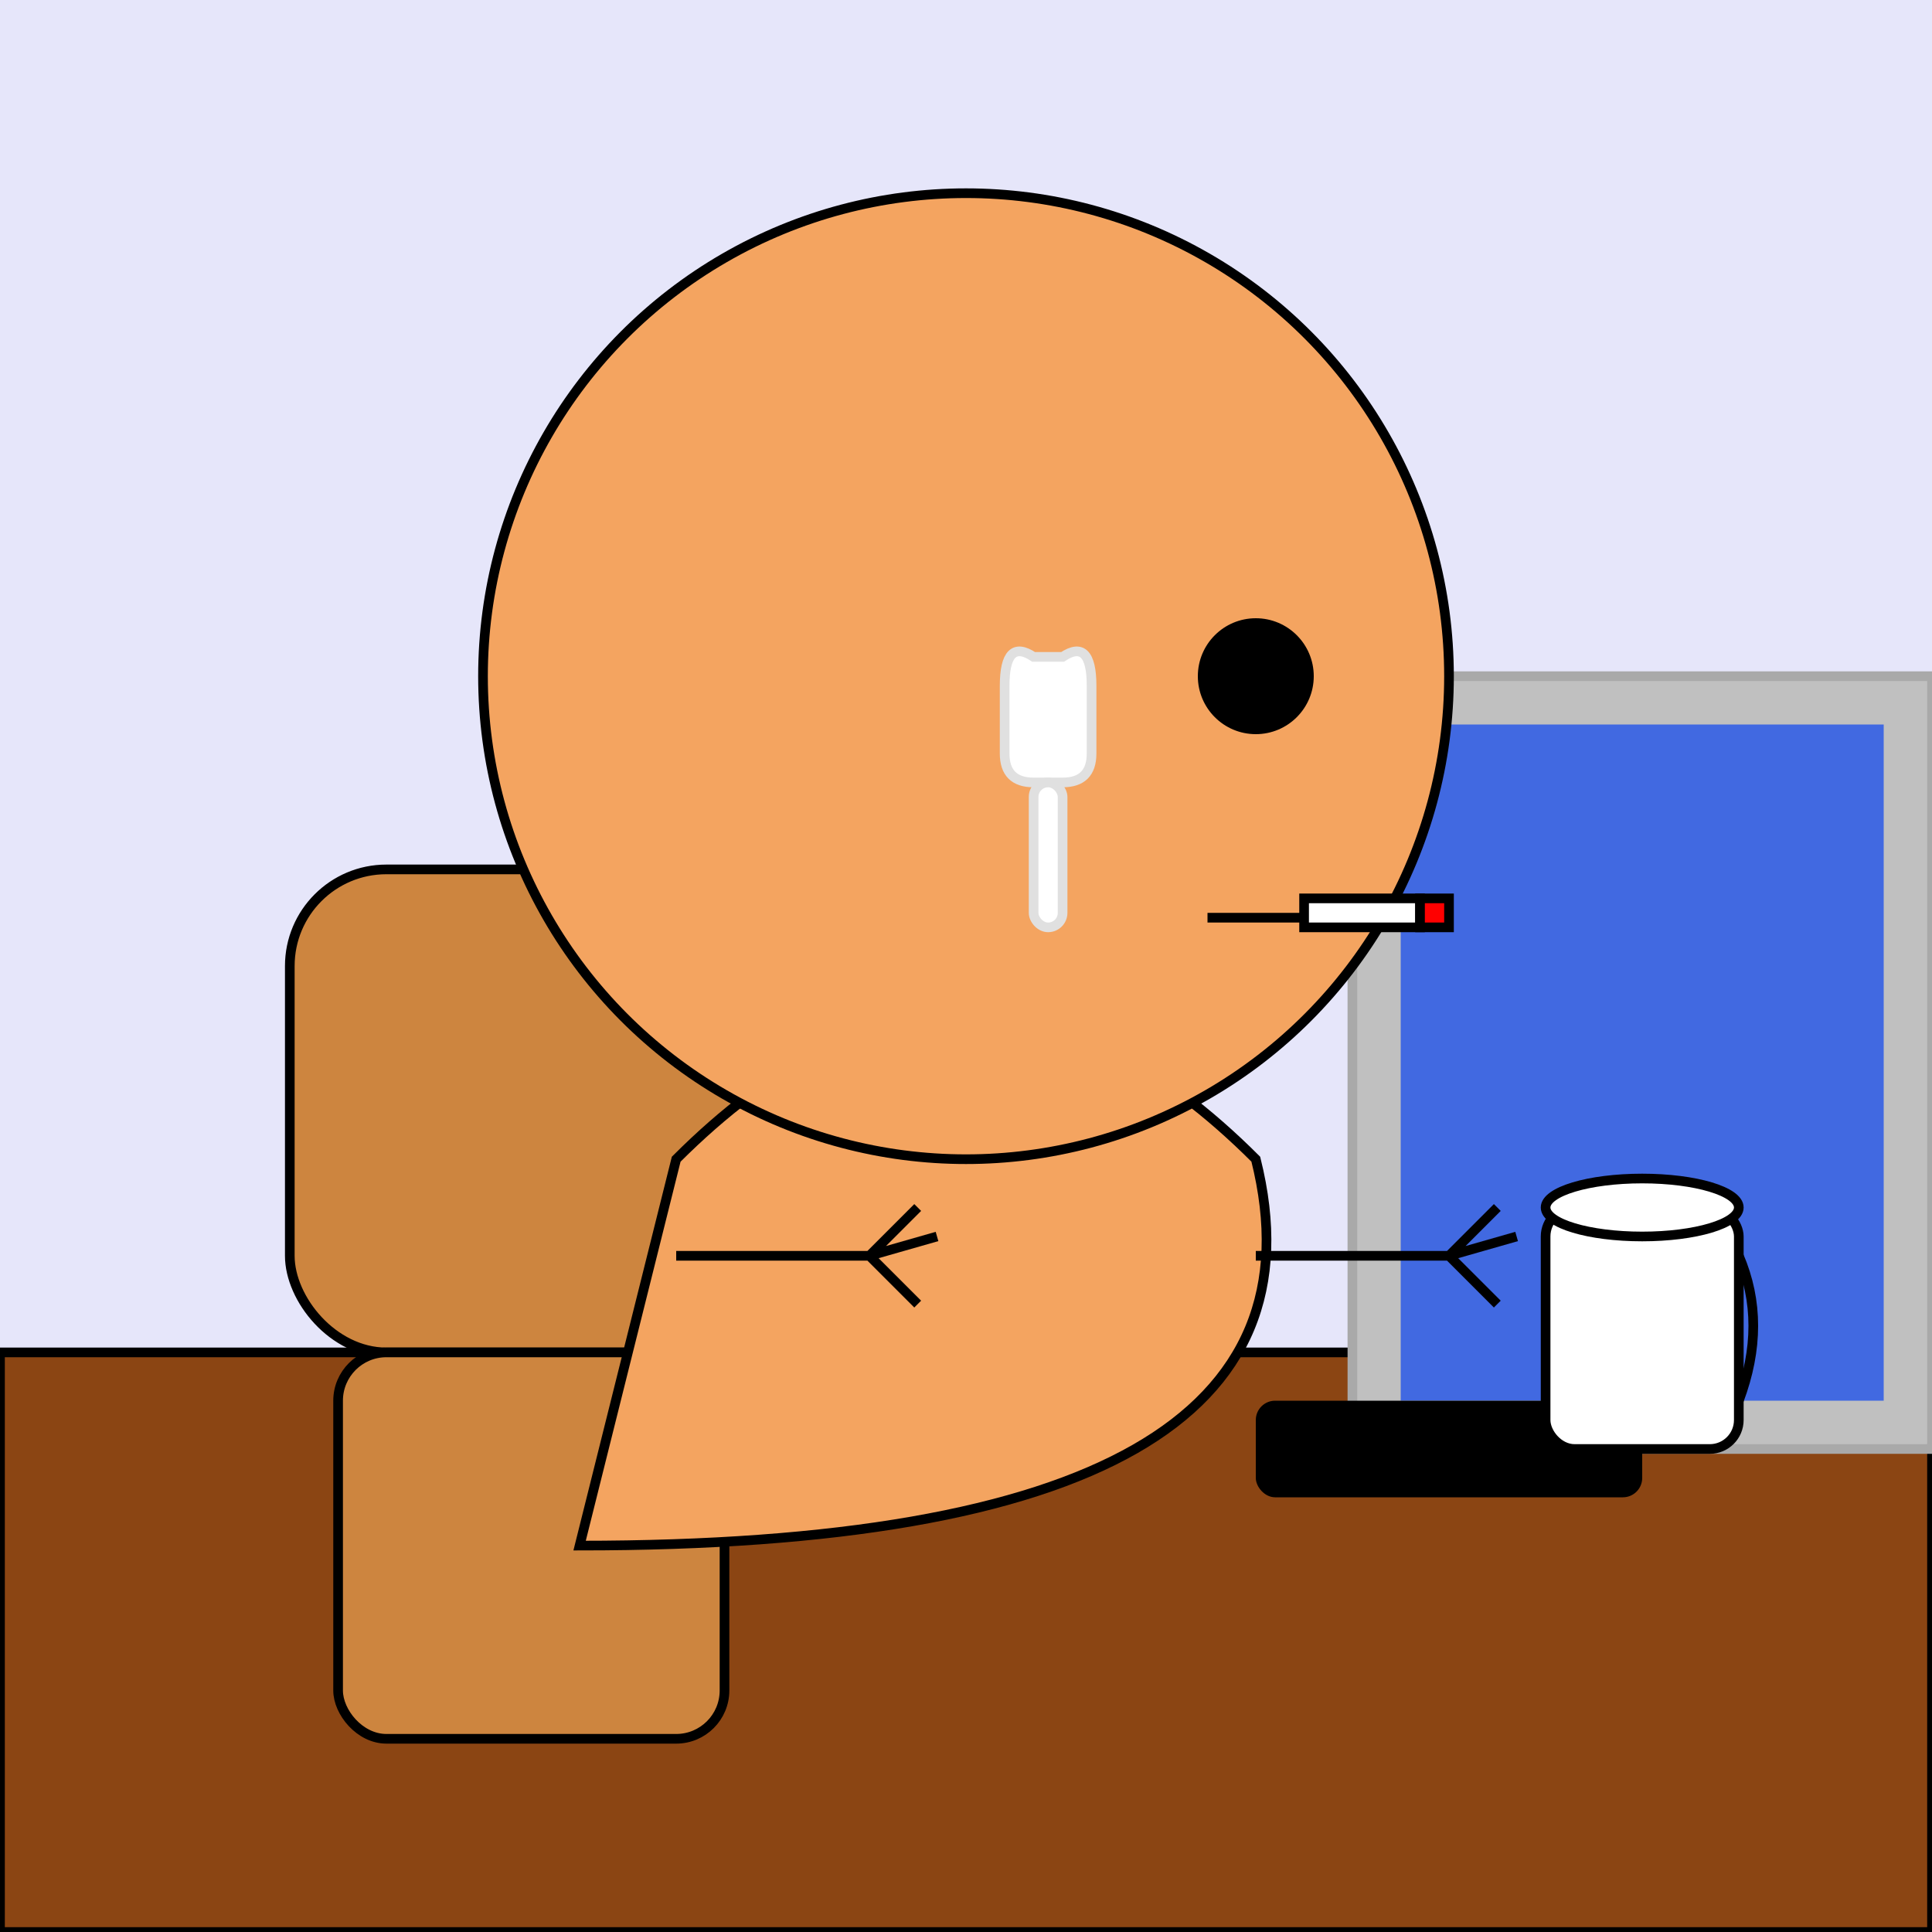
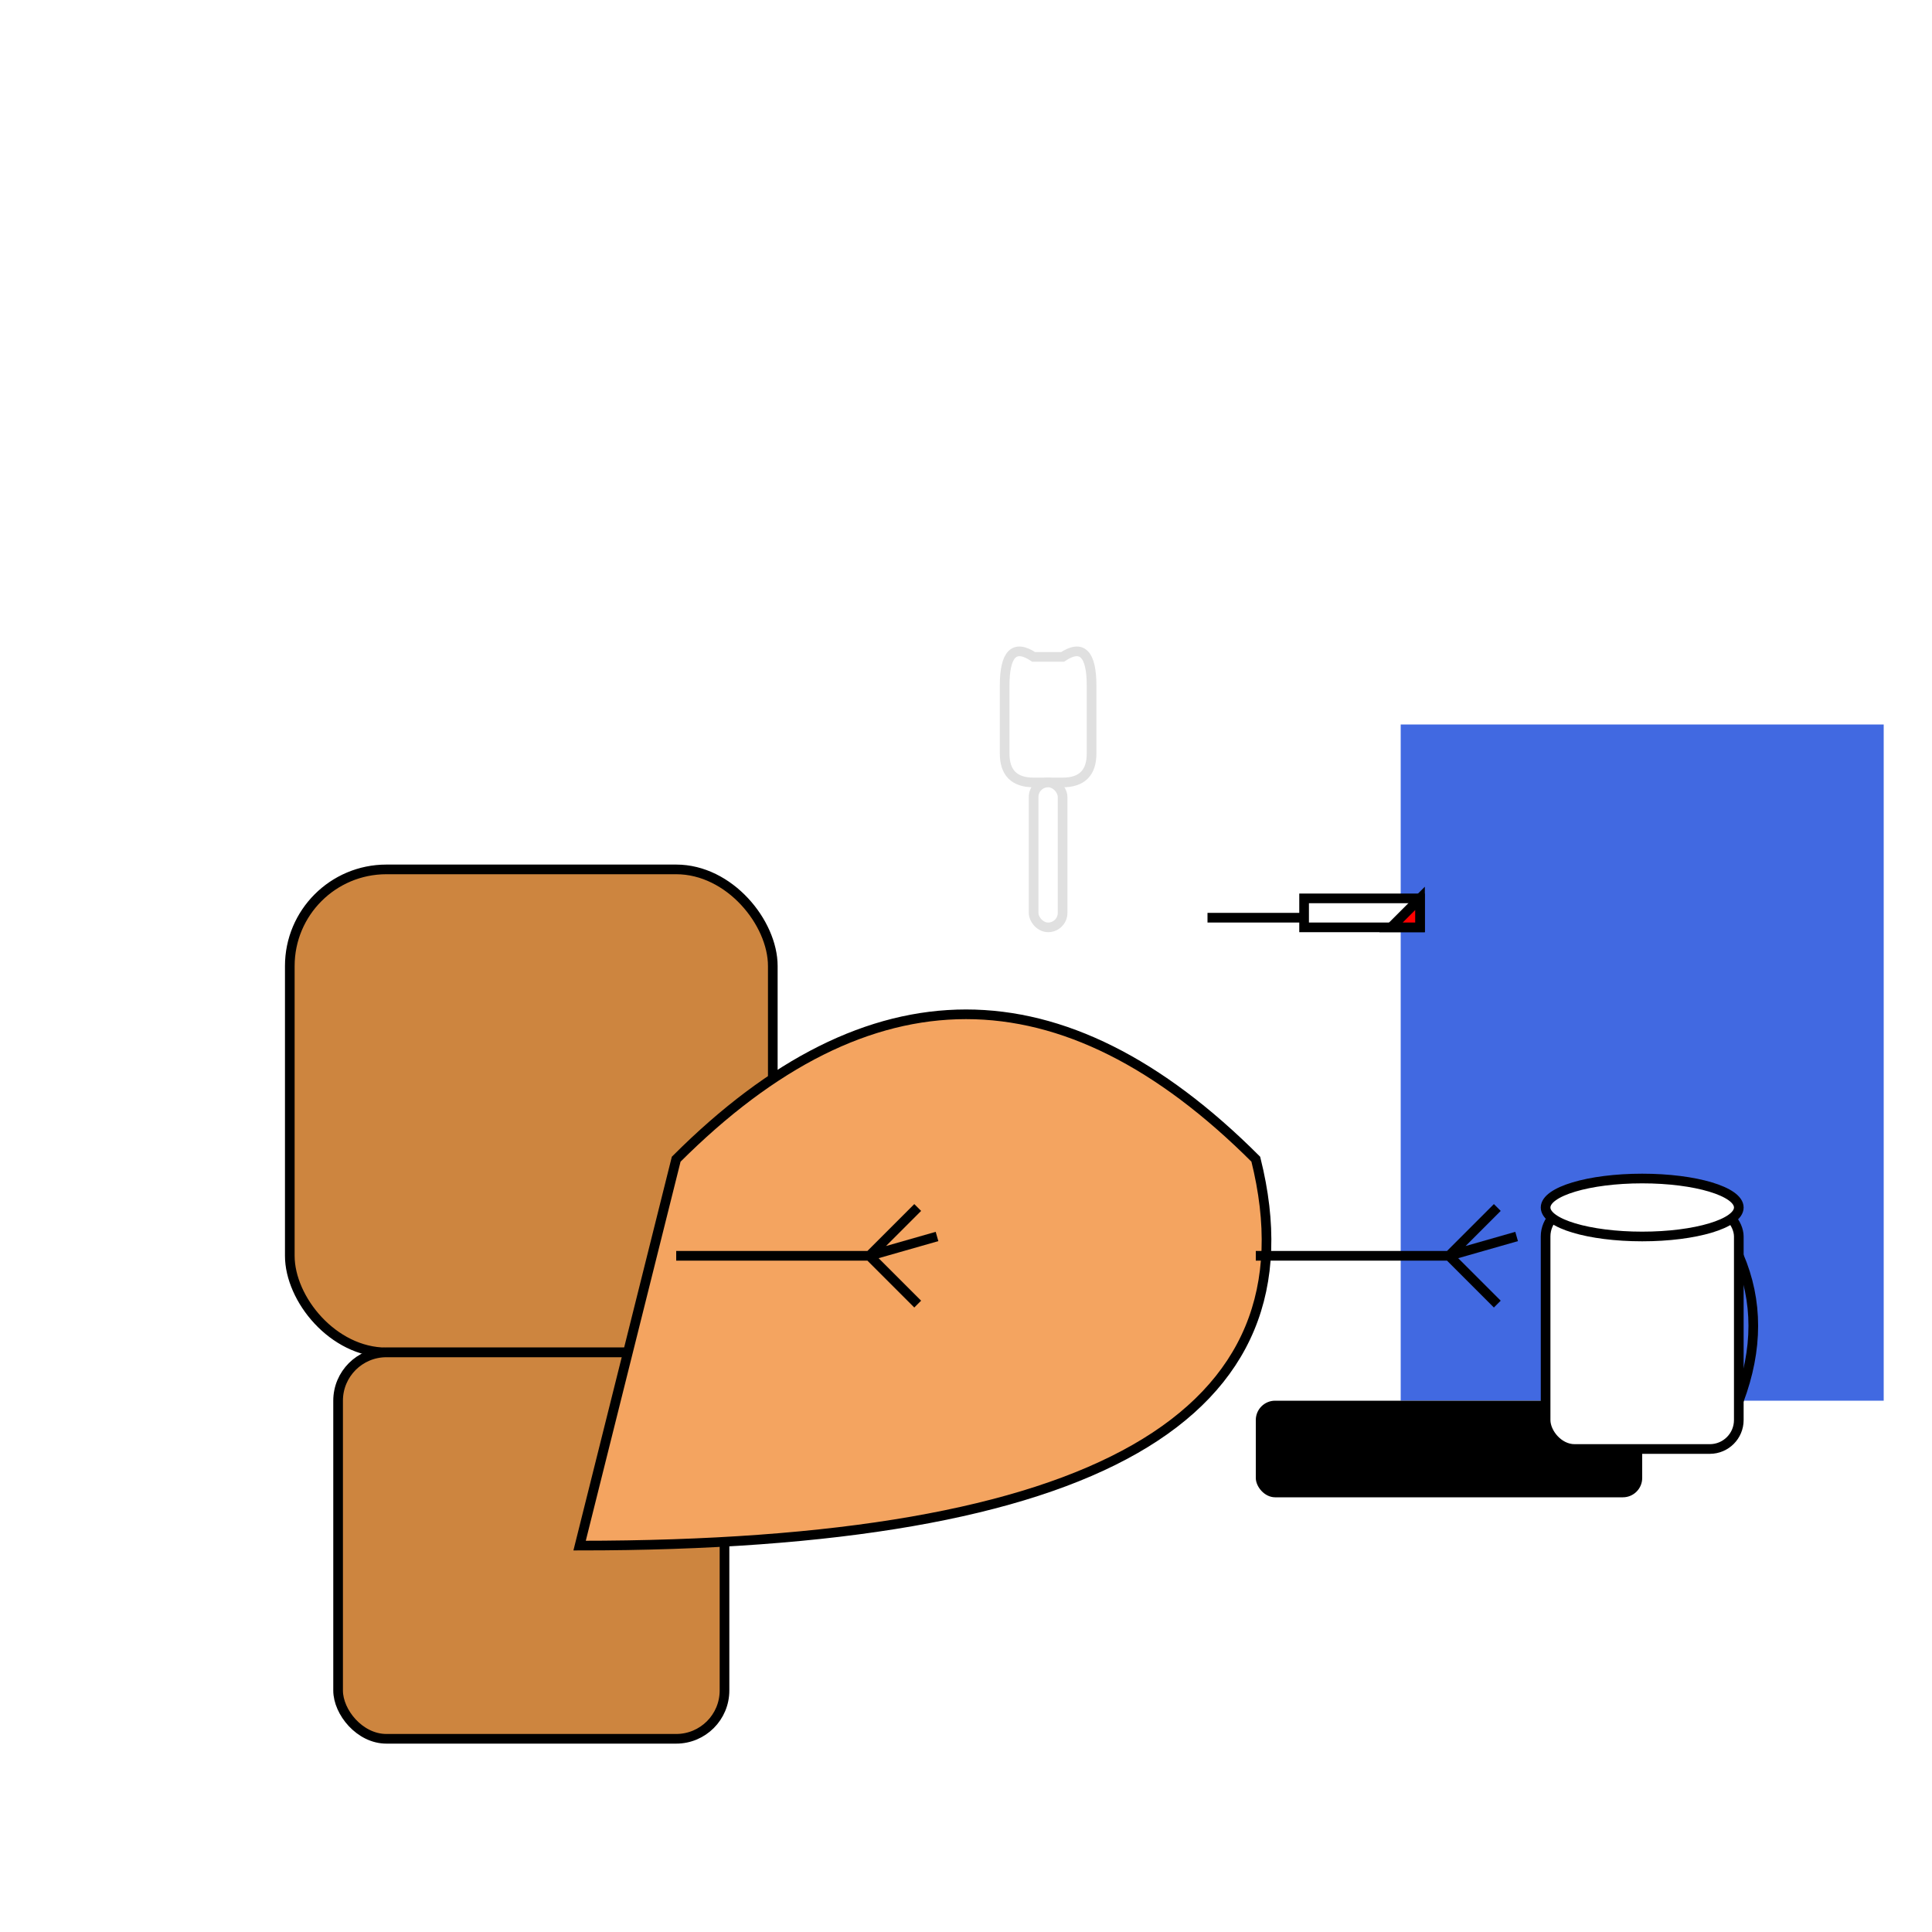
<svg xmlns="http://www.w3.org/2000/svg" viewBox="0 0 200 200">
-   <path fill="#E6E6FA" d="M0 0h200v200H0z" />
-   <path fill="#8B4513" stroke="#000" d="M0 140h200v60H0z" />
  <rect width="50" height="50" x="30" y="90" fill="peru" stroke="#000" rx="10" />
  <rect width="40" height="40" x="35" y="140" fill="peru" stroke="#000" rx="5" />
  <path fill="#F4A460" stroke="#000" d="M70 120c20-20 40-20 60 0q10 40-70 40Z" />
-   <path fill="silver" stroke="#A9A9A9" d="M140 70h60v80h-60z" />
  <path fill="#4169E1" d="M145 75h50v70h-50z" />
  <circle cx="170" cy="140" r="3" fill="#A9A9A9" />
  <rect width="40" height="10" x="130" y="145" rx="2" ry="2" />
  <rect width="20" height="25" x="160" y="125" fill="#FFF" stroke="#000" rx="3" />
  <path fill="none" stroke="#000" d="M180 130q3 7 0 15" />
  <ellipse cx="170" cy="125" fill="#FFF" stroke="#000" rx="10" ry="3" />
  <path stroke="#000" d="M70 130h20M90 130l5-5M90 130l5 5M90 130l7-2M130 130h20M150 130l5-5M150 130l5 5M150 130l7-2" />
-   <circle cx="100" cy="70" r="50" fill="#F4A460" stroke="#000" />
-   <circle cx="130" cy="70" r="6" />
  <path stroke="#000" d="M125 95h10" />
  <path fill="#fff" stroke="#000" d="M135 93h12v3h-12z" />
-   <path fill="red" stroke="#000" d="M147 93h3v3h-3z" />
+   <path fill="red" stroke="#000" d="M147 93v3h-3z" />
  <path fill="#fff" stroke="#E0E0E0" d="M110 68q3-2 3 3v7q0 3-3 3h-3q-3 0-3-3v-7q0-5 3-3Z" />
  <rect width="3" height="15" x="107" y="81" fill="#fff" stroke="#E0E0E0" rx="1.5" />
</svg>